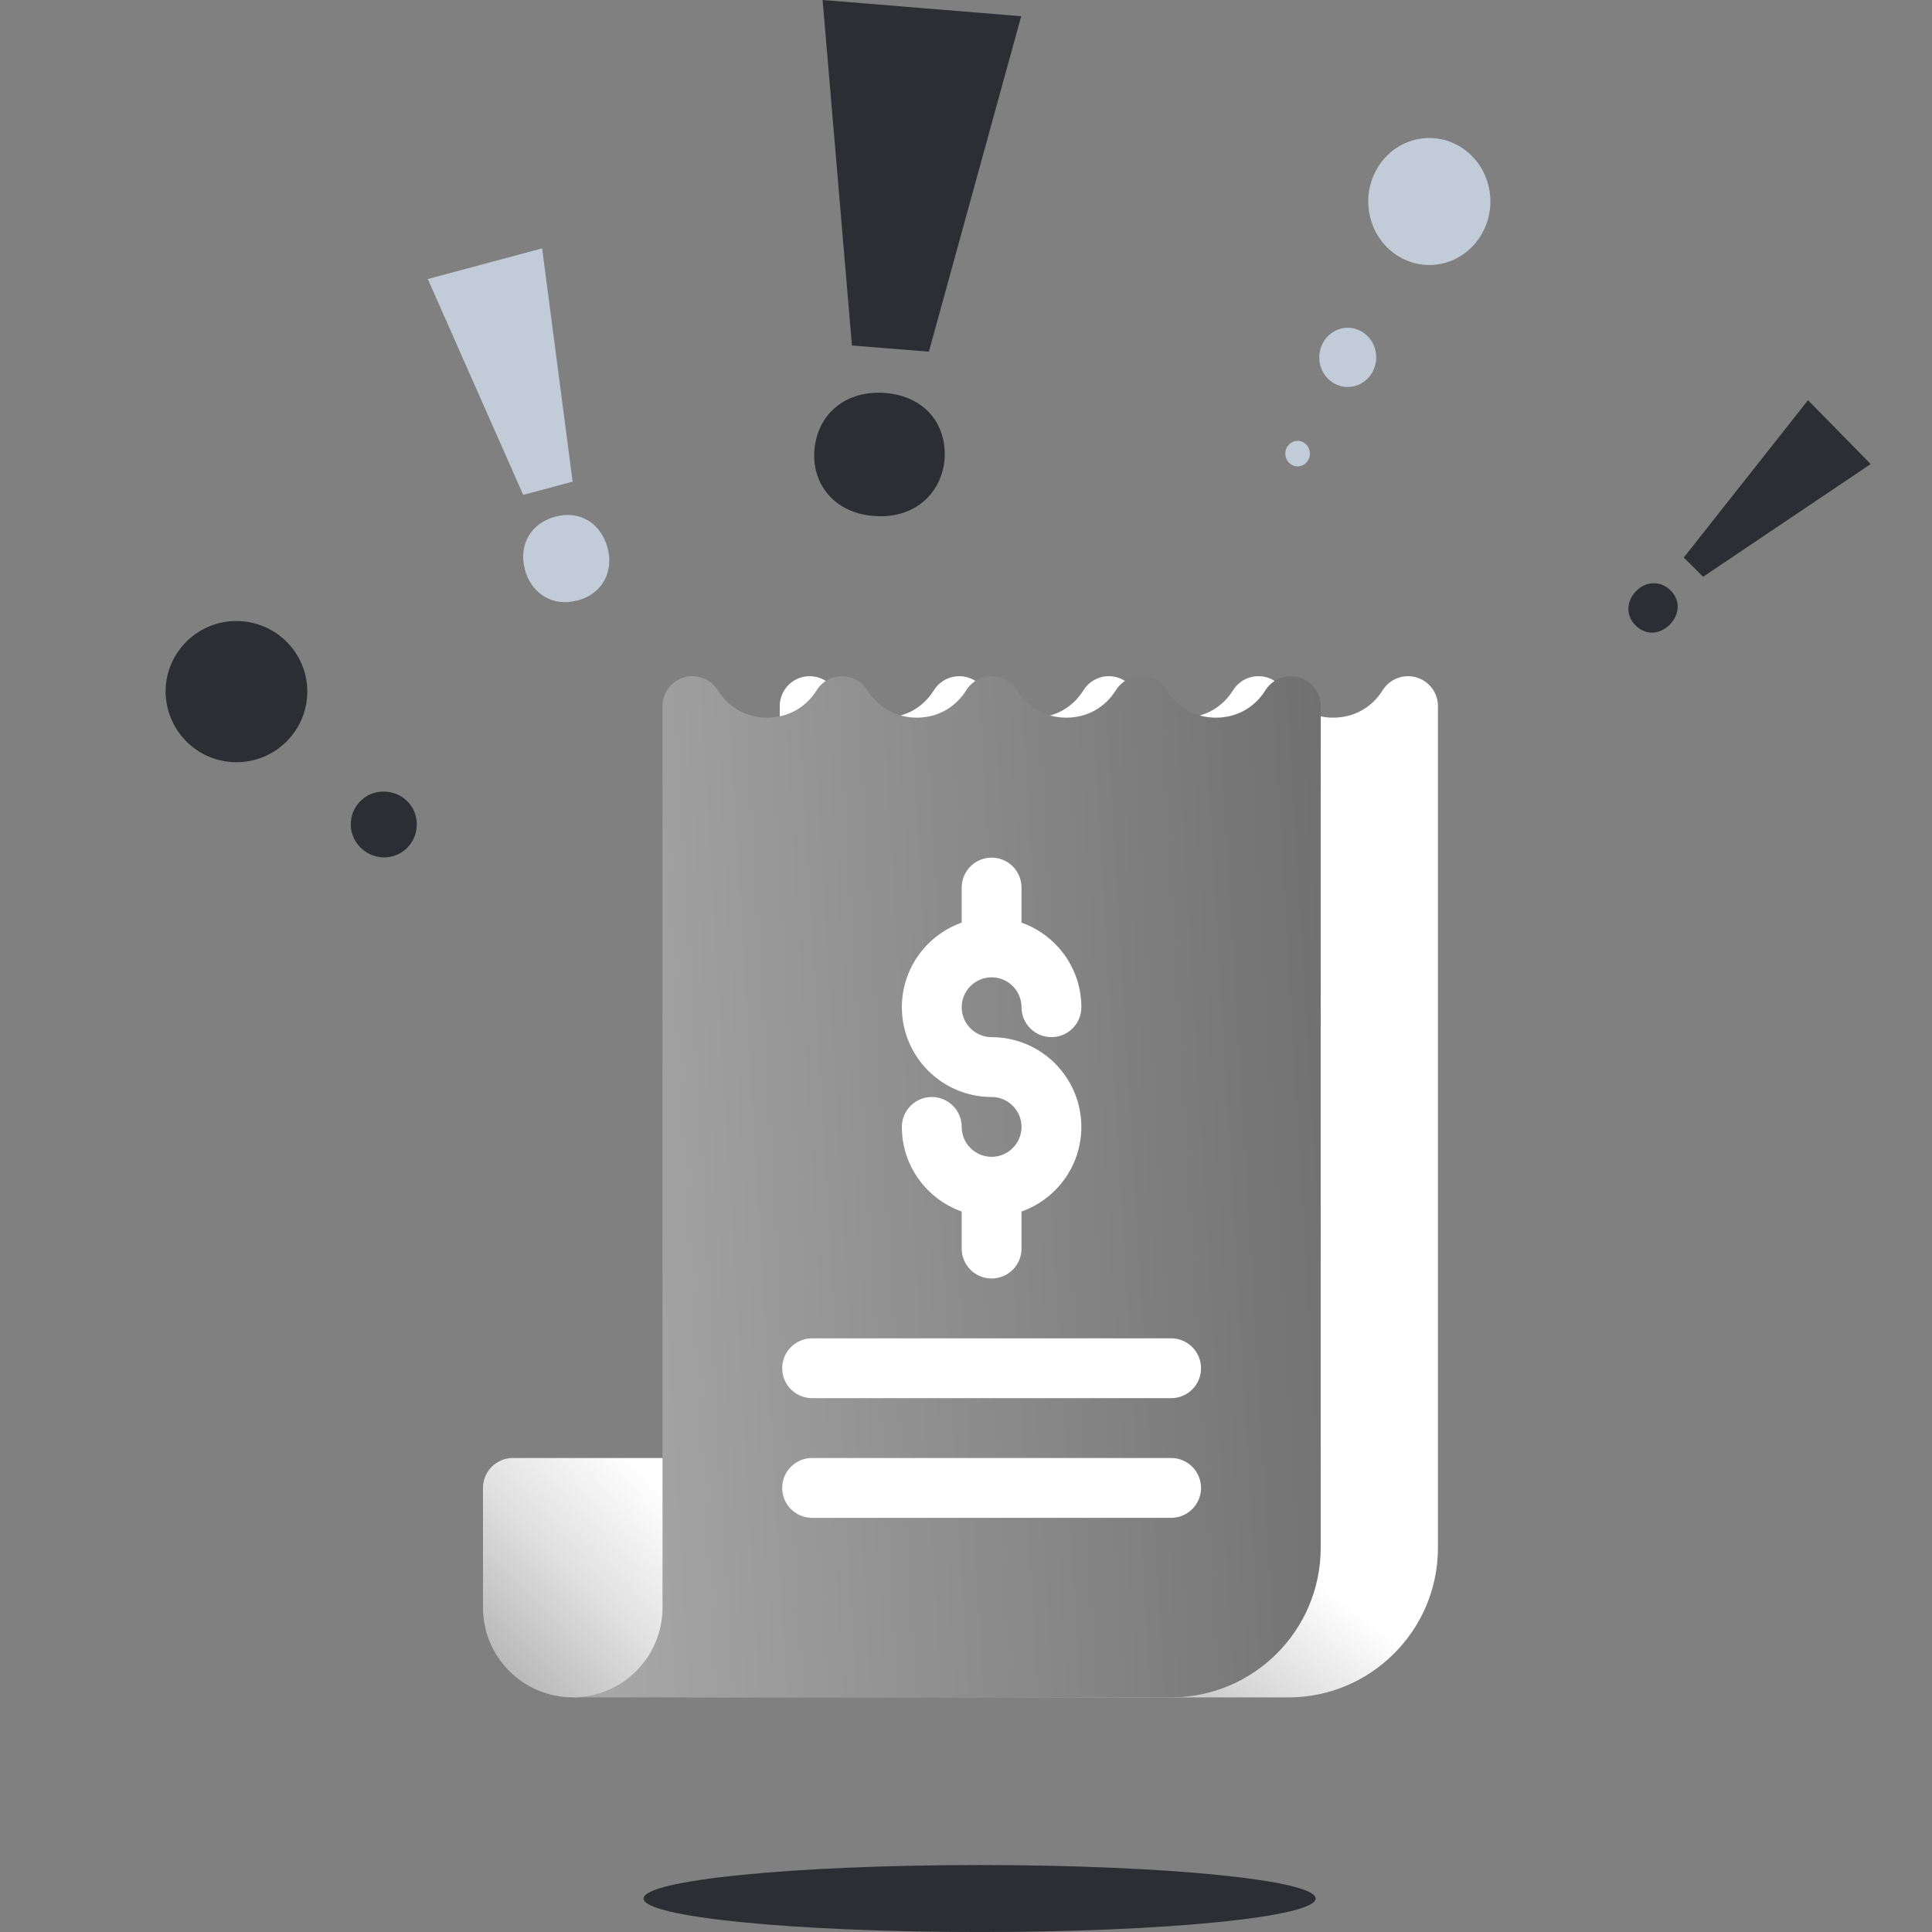
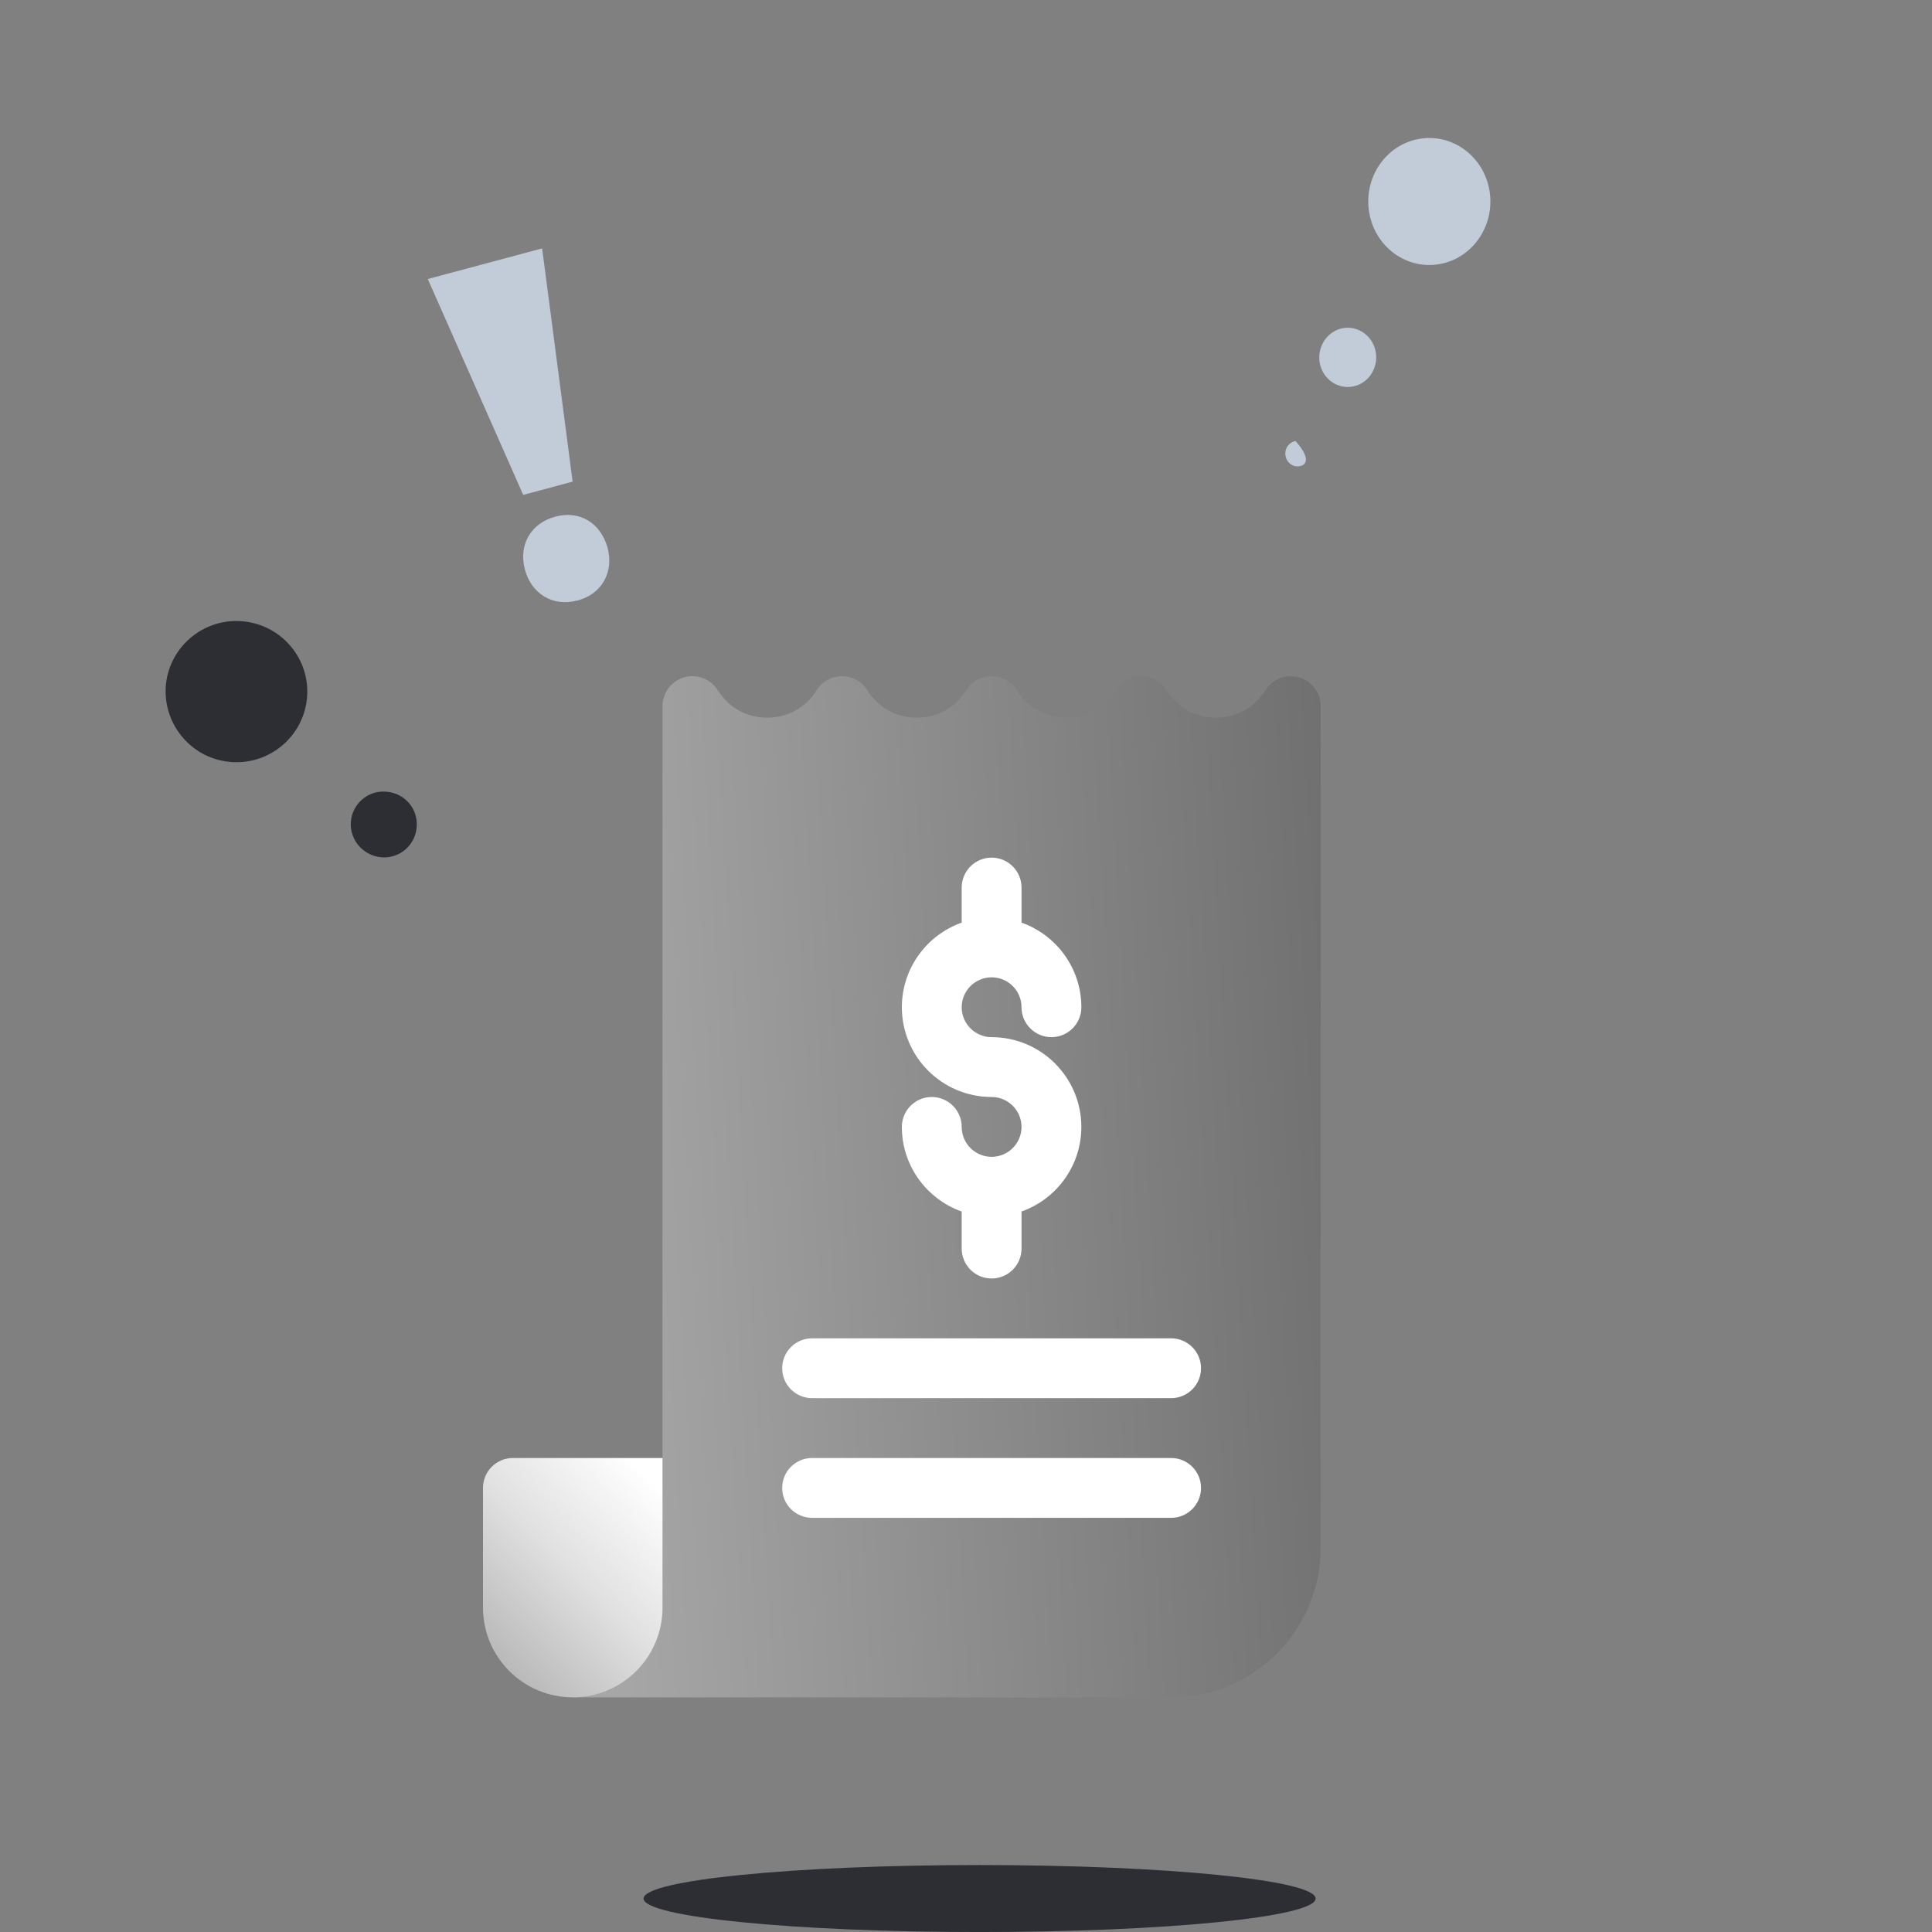
<svg xmlns="http://www.w3.org/2000/svg" width="140" height="140" viewBox="0 0 140 140" fill="none">
  <rect x="0" y="0" width="140" height="140" fill="#808080" stroke="none" />
  <g clip-path="url(#clip0_3464_147061)">
    <path d="M70.984 140.002C84.433 140.002 95.334 138.915 95.334 137.575C95.334 136.235 84.433 135.148 70.984 135.148C57.536 135.148 46.635 136.235 46.635 137.575C46.635 138.915 57.536 140.002 70.984 140.002Z" fill="#2C2E33" />
    <path d="M44.025 39.678C43.508 37.885 42.011 36.961 40.23 37.441C38.466 37.92 37.557 39.482 38.038 41.276C38.501 43.015 40.052 43.992 41.833 43.513H41.869C43.669 43.015 44.488 41.4 44.025 39.678ZM39.285 18L31 20.219L37.913 35.861L41.495 34.902L39.285 18Z" fill="#C2CCD9" />
-     <path d="M118.562 42.831C119.289 42.082 120.353 42.082 121.053 42.78C121.78 43.504 121.728 44.512 121.001 45.262C120.275 45.986 119.263 46.063 118.51 45.313C117.784 44.59 117.862 43.529 118.562 42.831ZM122.013 40.401L131.017 29L135.557 33.628L123.414 41.797L122.013 40.401Z" fill="#2C2E33" />
-     <path d="M64.175 28.48C61.377 28.245 59.273 29.909 59.021 32.552C58.789 35.096 60.494 37.171 63.292 37.386H63.334C66.174 37.621 68.194 35.86 68.446 33.315C68.635 30.672 66.952 28.715 64.175 28.48ZM67.31 25.485L74 1.174L59.61 0L61.735 25.035L67.31 25.485Z" fill="#2C2E33" />
    <path d="M102.806 10.071C105.21 9.629 107.508 11.302 107.932 13.802C108.356 16.302 106.748 18.691 104.344 19.133C101.94 19.574 99.641 17.901 99.217 15.401C98.793 12.883 100.402 10.512 102.806 10.071Z" fill="#C2CCD9" />
    <path d="M97.308 23.782C98.422 23.58 99.5 24.352 99.695 25.528C99.889 26.686 99.147 27.808 98.015 28.01C96.902 28.212 95.823 27.44 95.629 26.264C95.435 25.106 96.195 23.984 97.308 23.782Z" fill="#C2CCD9" />
-     <path d="M93.154 33.027C93.066 32.53 93.384 32.053 93.879 31.961C94.356 31.869 94.816 32.2 94.904 32.714C94.993 33.211 94.675 33.688 94.18 33.78C93.702 33.872 93.243 33.541 93.154 33.027Z" fill="#C2CCD9" />
+     <path d="M93.154 33.027C93.066 32.53 93.384 32.053 93.879 31.961C94.993 33.211 94.675 33.688 94.18 33.78C93.702 33.872 93.243 33.541 93.154 33.027Z" fill="#C2CCD9" />
    <path d="M12.008 49.794C12.19 46.975 14.629 44.83 17.457 45.011C20.285 45.192 22.439 47.622 22.257 50.44C22.075 53.258 19.636 55.404 16.808 55.223C13.98 55.042 11.852 52.611 12.008 49.794Z" fill="#2C2E33" />
    <path d="M25.422 59.59C25.5 58.272 26.642 57.263 27.965 57.367C29.288 57.444 30.3 58.582 30.196 59.9C30.119 61.219 28.977 62.227 27.654 62.124C26.356 62.02 25.344 60.909 25.422 59.59Z" fill="#2C2E33" />
-     <path d="M102.629 49.084C101.699 48.818 100.705 49.199 100.193 50.019C99.404 51.281 98.099 52.004 96.611 52.004C95.124 52.004 93.818 51.281 93.03 50.019C92.634 49.385 91.939 49 91.191 49C90.444 49 89.749 49.385 89.353 50.019C88.564 51.281 87.259 52.004 85.771 52.004C84.284 52.004 82.978 51.281 82.19 50.019C81.794 49.385 81.099 49 80.352 49C79.604 49 78.909 49.385 78.513 50.019C77.725 51.281 76.419 52.004 74.932 52.004C73.444 52.004 72.138 51.281 71.35 50.019C70.954 49.385 70.259 49 69.512 49C68.764 49 68.069 49.385 67.673 50.019C66.885 51.281 65.579 52.004 64.092 52.004C62.604 52.004 61.299 51.281 60.51 50.019C59.998 49.199 59.004 48.818 58.074 49.084C57.145 49.351 56.504 50.201 56.504 51.168V105.656L50 123H93.359C99.336 123 104.199 118.137 104.199 112.16V51.168C104.199 50.201 103.558 49.351 102.629 49.084Z" fill="url(#paint0_linear_3464_147061)" />
    <path d="M94.133 49.084C93.203 48.818 92.209 49.199 91.697 50.019C90.908 51.281 89.603 52.004 88.115 52.004C86.627 52.004 85.322 51.281 84.534 50.019C84.138 49.385 83.443 49 82.695 49C81.948 49 81.253 49.385 80.857 50.019C80.068 51.281 78.763 52.004 77.275 52.004C75.788 52.004 74.482 51.281 73.694 50.019C73.298 49.385 72.603 49 71.855 49C71.108 49 70.413 49.385 70.017 50.019C69.228 51.281 67.923 52.004 66.436 52.004C64.948 52.004 63.642 51.281 62.854 50.019C62.458 49.385 61.763 49 61.016 49C60.268 49 59.573 49.385 59.177 50.019C58.389 51.281 57.083 52.004 55.596 52.004C54.108 52.004 52.803 51.281 52.014 50.019C51.502 49.199 50.508 48.818 49.578 49.084C48.648 49.351 48.008 50.201 48.008 51.168V105.656L41.504 123H84.863C90.84 123 95.703 118.137 95.703 112.16V51.168C95.703 50.201 95.062 49.351 94.133 49.084Z" fill="url(#paint1_linear_3464_147061)" />
    <path d="M58.848 101.316H84.863C86.061 101.316 87.031 100.346 87.031 99.148C87.031 97.951 86.061 96.98 84.863 96.98H58.848C57.65 96.98 56.68 97.951 56.68 99.148C56.68 100.346 57.65 101.316 58.848 101.316ZM71.855 83.828C70.66 83.828 69.688 82.856 69.688 81.66C69.688 80.463 68.717 79.492 67.519 79.492C66.322 79.492 65.352 80.463 65.352 81.66C65.352 84.486 67.164 86.896 69.688 87.791V90.477C69.688 91.674 70.658 92.644 71.855 92.644C73.053 92.644 74.023 91.674 74.023 90.477V87.791C76.547 86.896 78.359 84.486 78.359 81.66C78.359 78.074 75.442 75.156 71.855 75.156C70.66 75.156 69.688 74.184 69.688 72.988C69.688 71.793 70.66 70.82 71.855 70.82C73.051 70.82 74.023 71.793 74.023 72.988C74.023 74.186 74.994 75.156 76.191 75.156C77.389 75.156 78.359 74.186 78.359 72.988C78.359 70.162 76.547 67.752 74.023 66.857V64.316C74.023 63.119 73.053 62.148 71.855 62.148C70.658 62.148 69.688 63.119 69.688 64.316V66.857C67.164 67.752 65.352 70.162 65.352 72.988C65.352 76.575 68.269 79.492 71.855 79.492C73.051 79.492 74.023 80.465 74.023 81.66C74.023 82.856 73.051 83.828 71.855 83.828ZM84.863 105.652H58.848C57.65 105.652 56.68 106.623 56.68 107.82C56.68 109.017 57.65 109.988 58.848 109.988H84.863C86.061 109.988 87.031 109.017 87.031 107.82C87.031 106.623 86.061 105.652 84.863 105.652ZM35 107.82V116.492C35 120.084 37.912 122.996 41.504 122.996C45.096 122.996 48.008 120.084 48.008 116.492V105.652H37.168C35.971 105.652 35 106.623 35 107.82Z" fill="url(#paint2_linear_3464_147061)" />
  </g>
  <defs>
    <linearGradient id="paint0_linear_3464_147061" x1="62.727" y1="117.031" x2="113.987" y2="48.061" gradientUnits="userSpaceOnUse">
      <stop stop-color="#A3A3A3" />
      <stop offset="0.25" stop-color="white" />
    </linearGradient>
    <linearGradient id="paint1_linear_3464_147061" x1="43.489" y1="89.95" x2="97.928" y2="86.754" gradientUnits="userSpaceOnUse">
      <stop stop-color="#A6A6A6" />
      <stop offset="1" stop-color="#707070" />
    </linearGradient>
    <linearGradient id="paint2_linear_3464_147061" x1="35" y1="138.496" x2="97.593" y2="77.21" gradientUnits="userSpaceOnUse">
      <stop stop-color="#7A7A7A" />
      <stop offset="0.252" stop-color="#E1E1E1" />
      <stop offset="0.35" stop-color="white" />
    </linearGradient>
    <clipPath id="clip0_3464_147061">
      <rect width="140" height="140" fill="white" />
    </clipPath>
  </defs>
</svg>